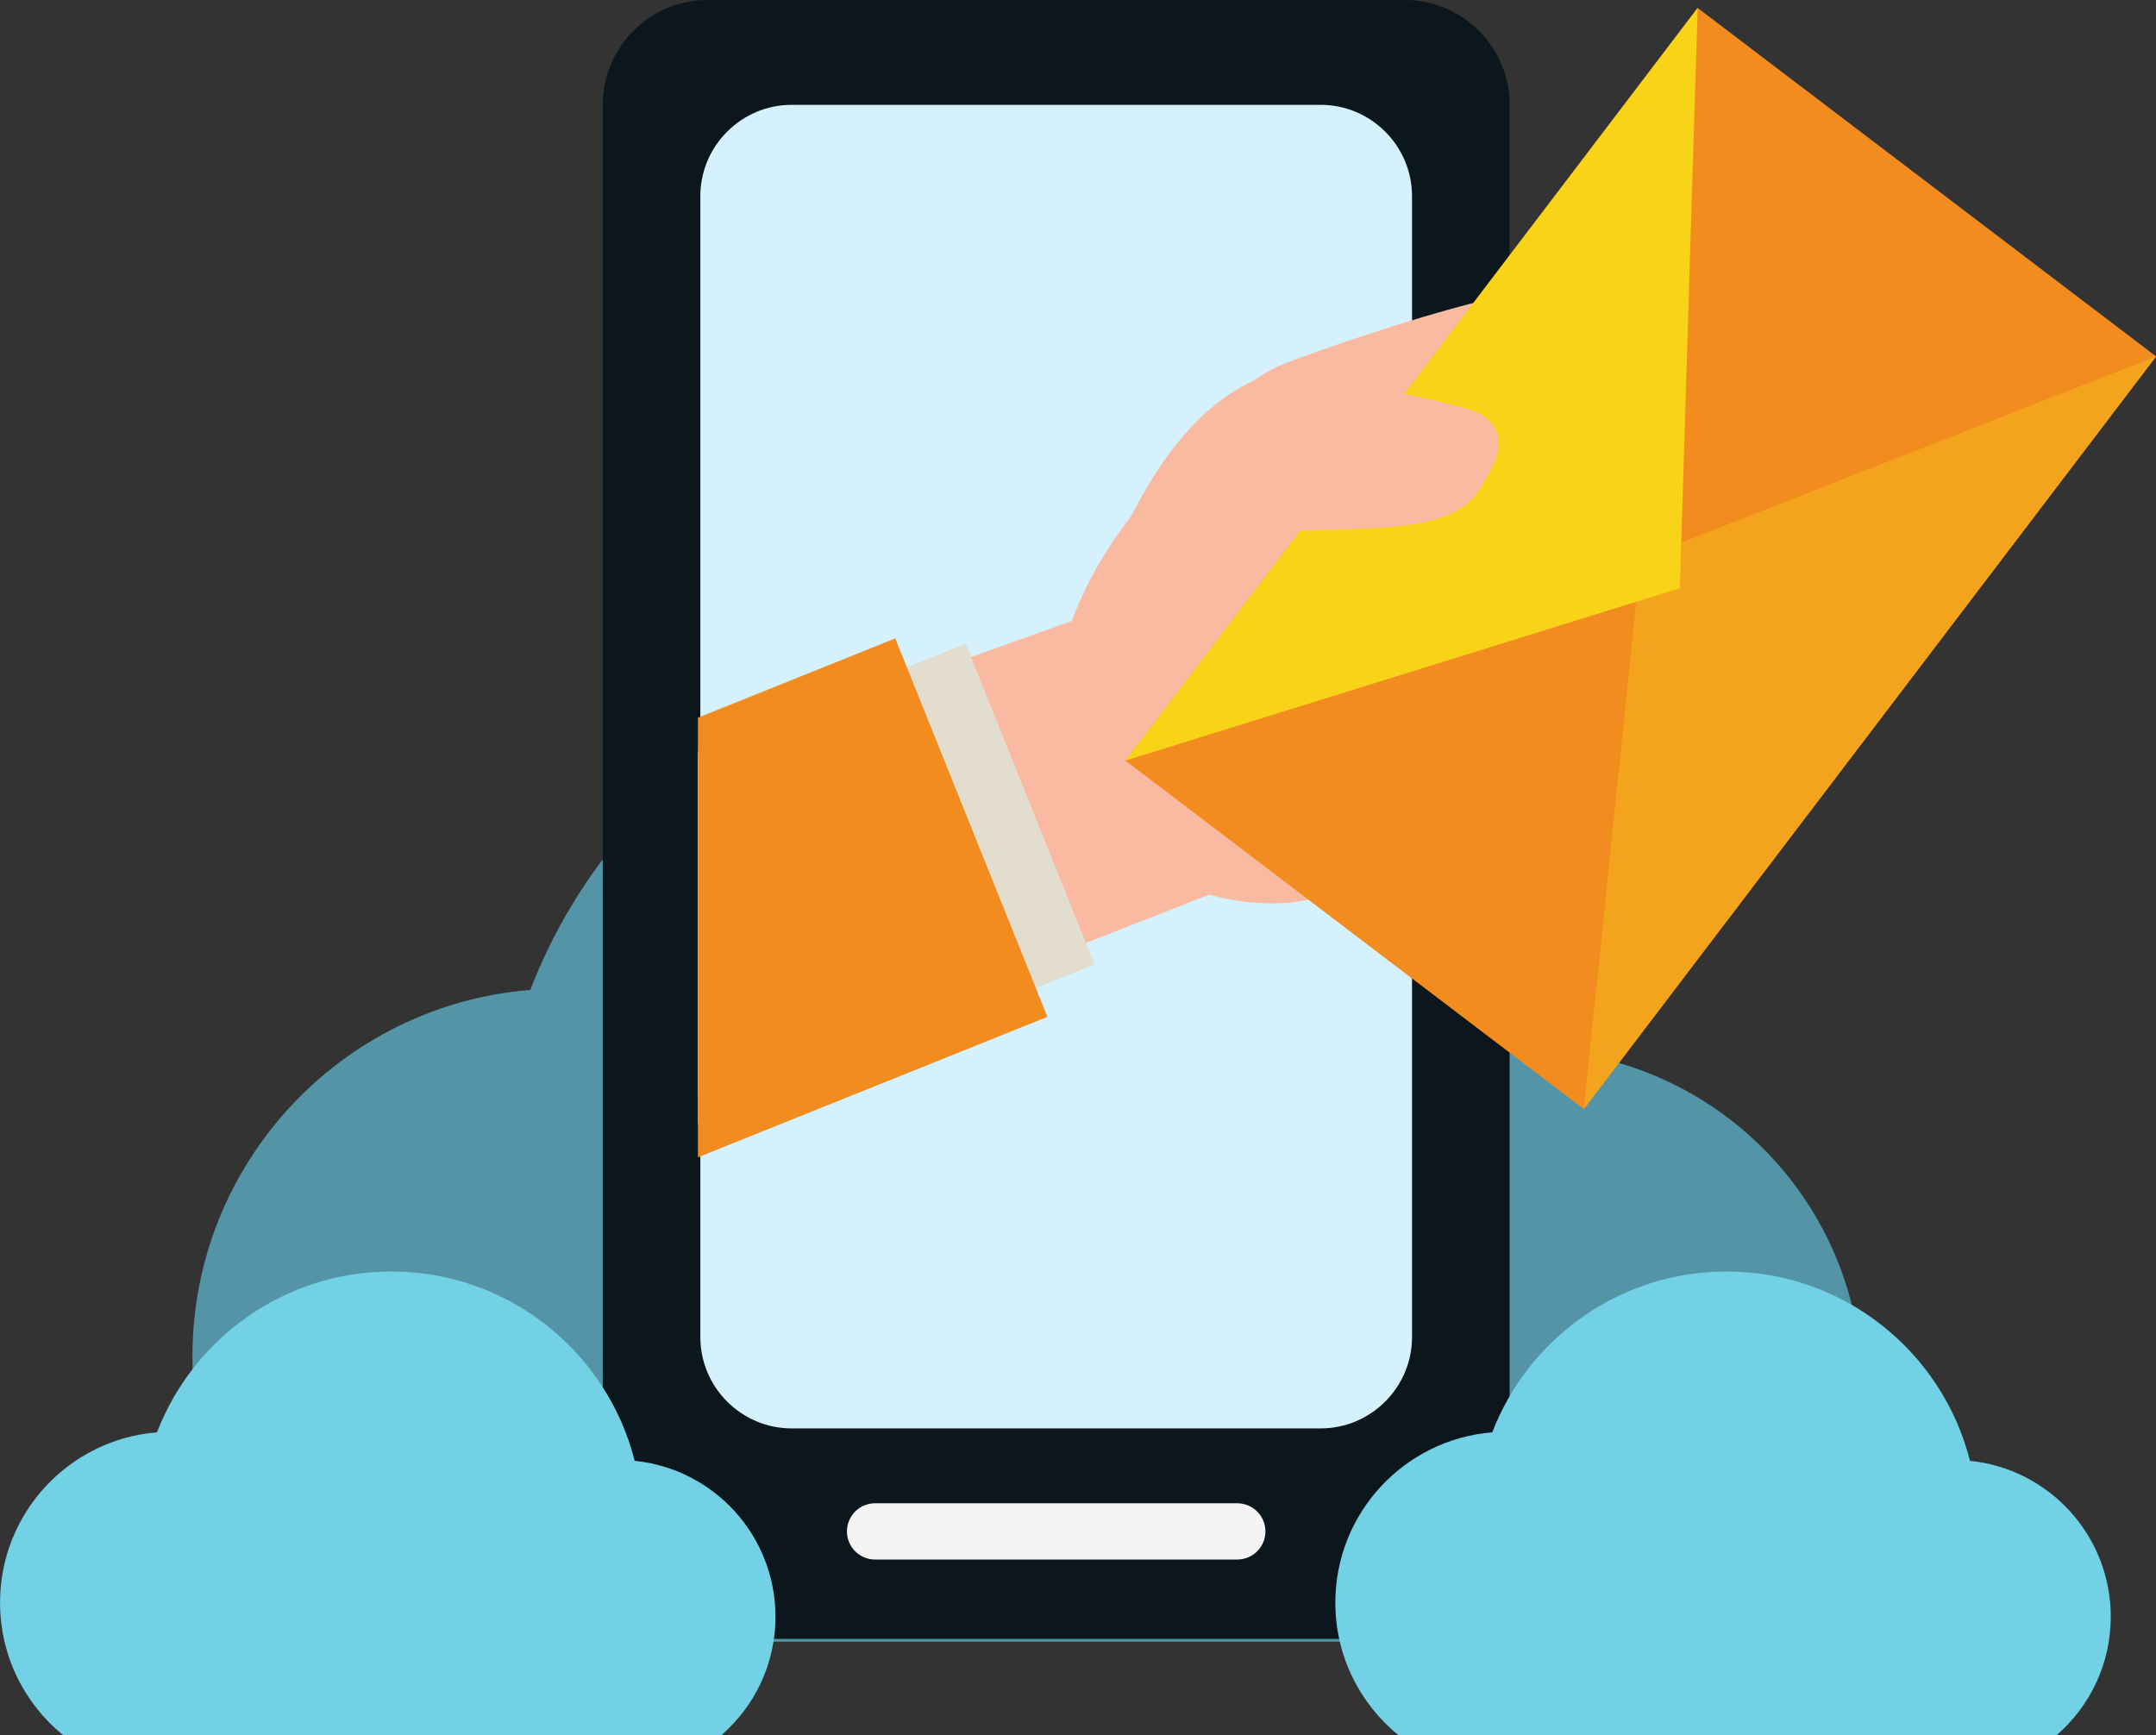
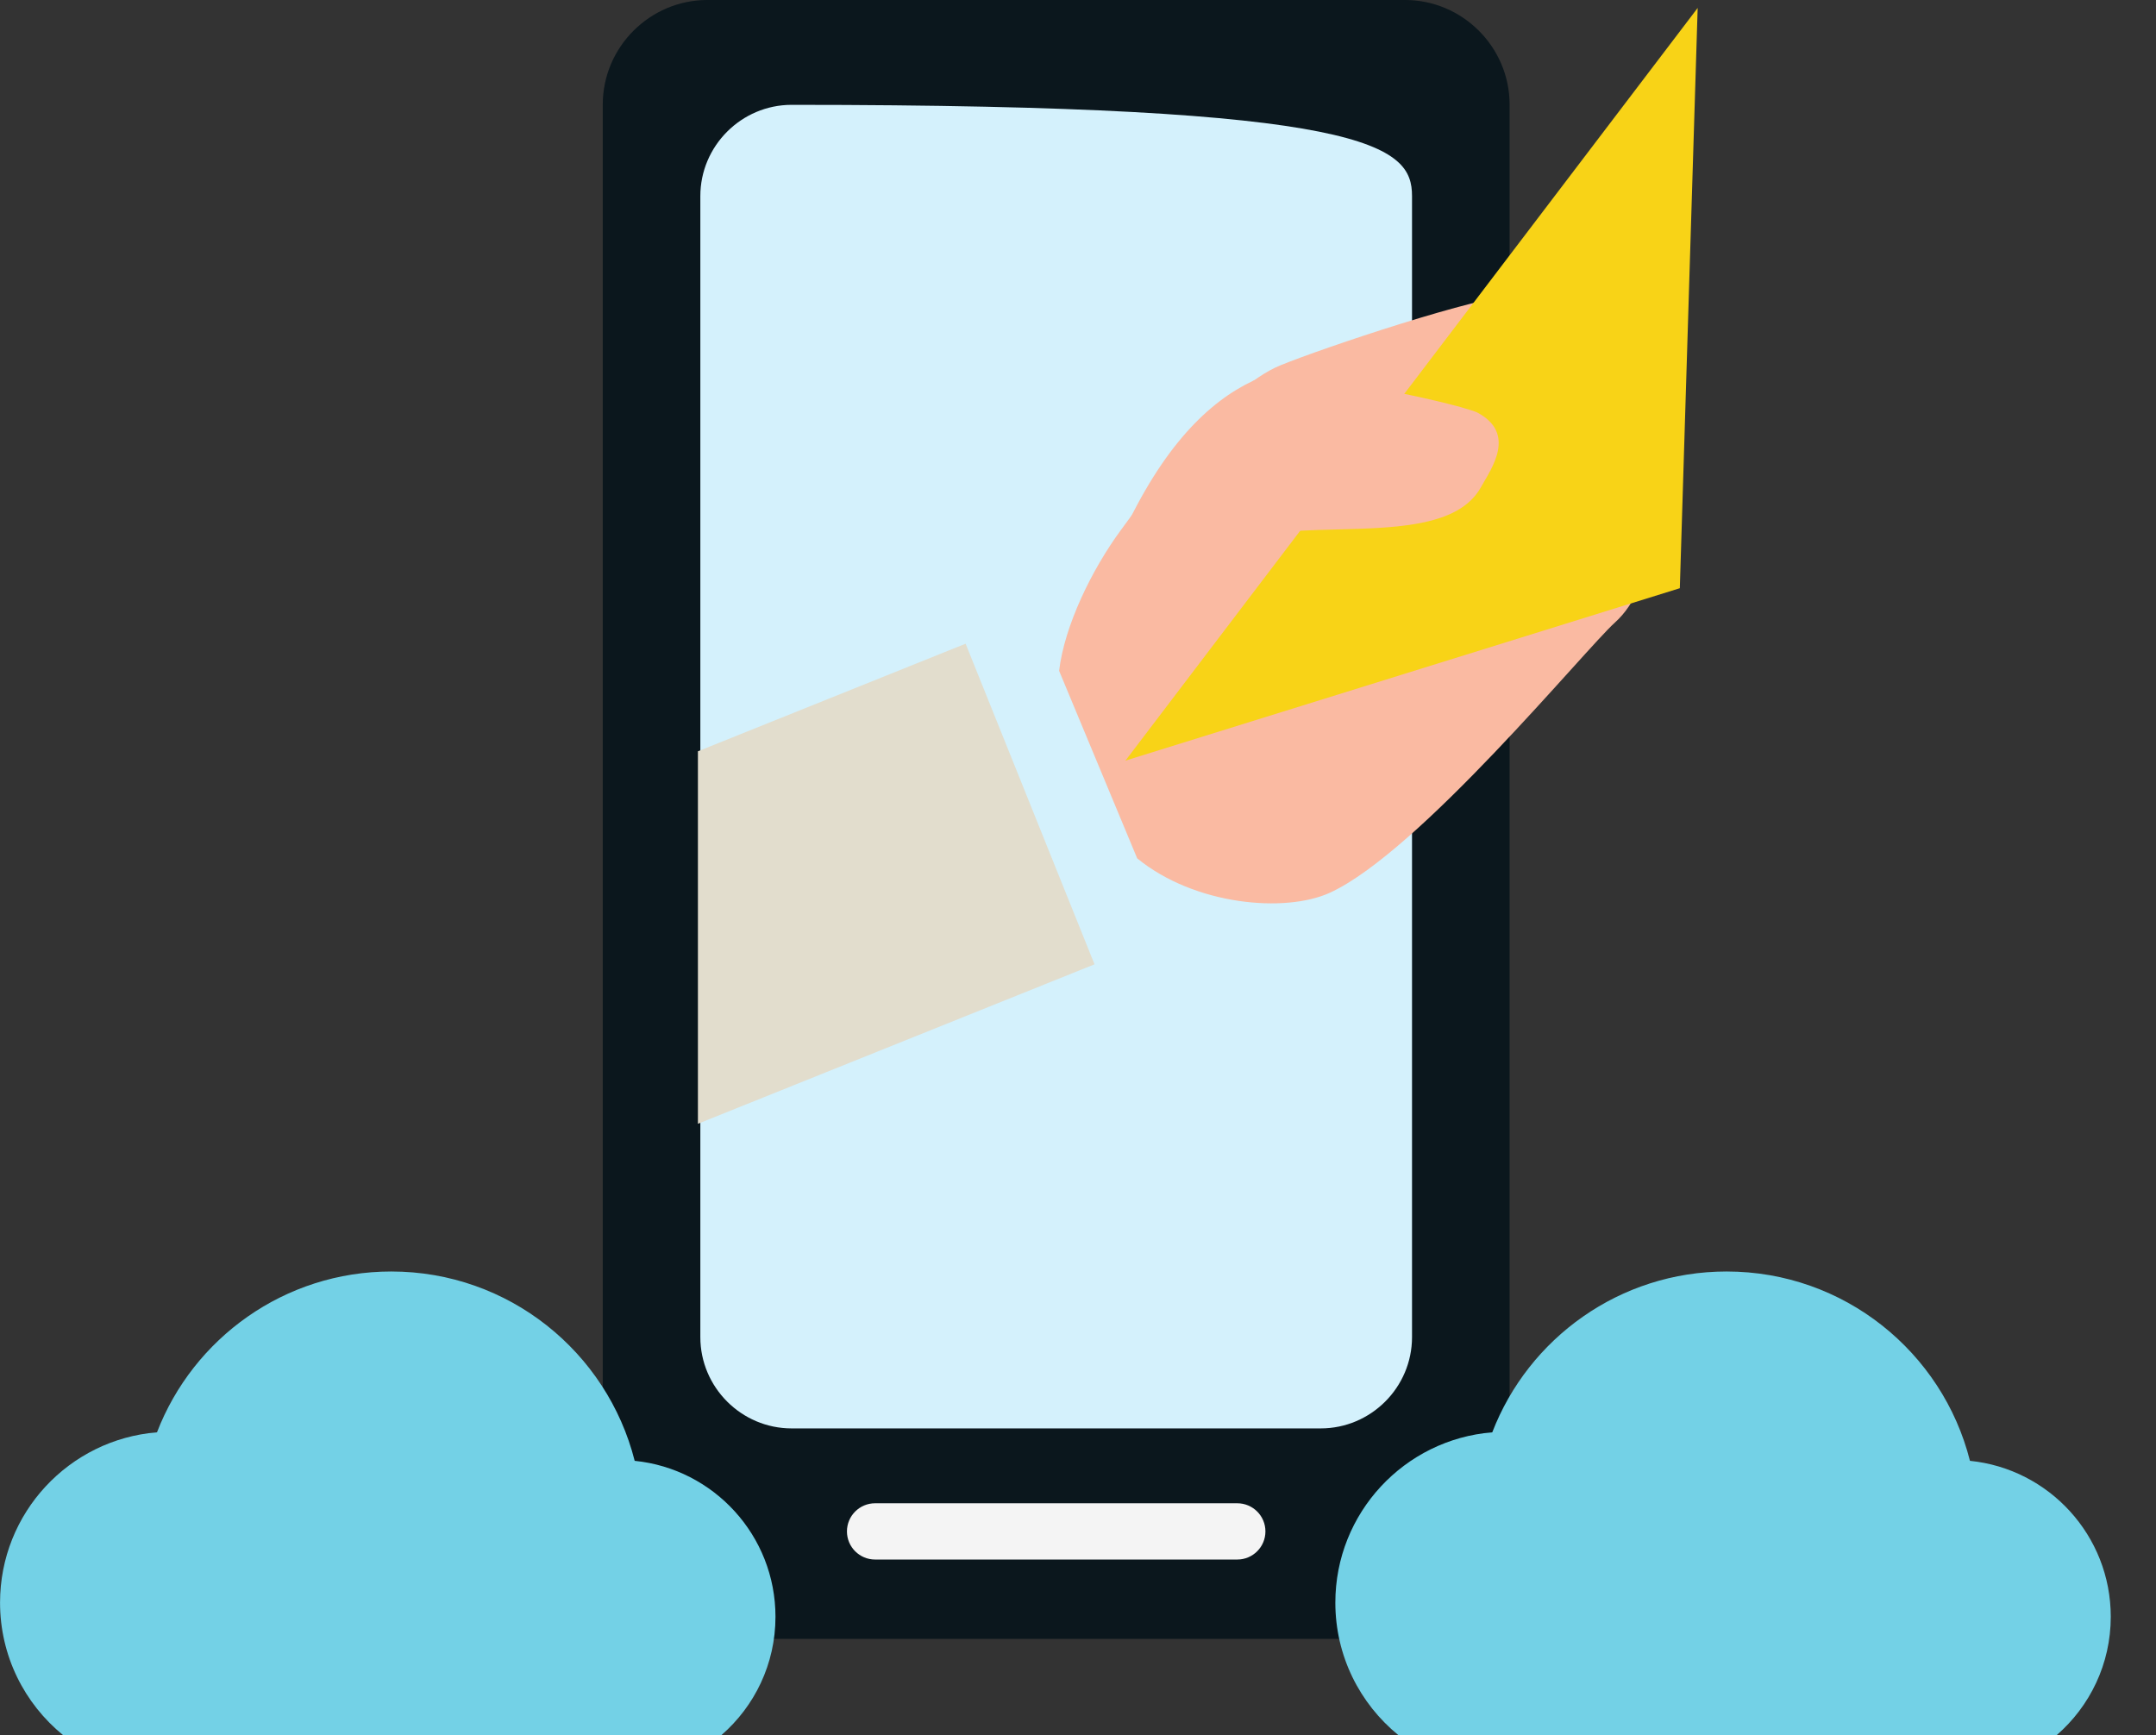
<svg xmlns="http://www.w3.org/2000/svg" height="1604.4" preserveAspectRatio="xMidYMid meet" version="1.0" viewBox="63.9 258.5 1993.4 1604.4" width="1993.4" zoomAndPan="magnify">
  <rect x="63.9" y="258.5" width="1993.4" height="1604.4" fill="#333333" stroke="none" />
  <g>
    <g id="change1_1">
-       <path d="M 1677.852 1776.52 L 367.102 1776.52 C 290.648 1714.137 241.812 1619.207 241.812 1512.836 C 241.812 1334.336 379.32 1187.957 554.211 1173.828 C 626.336 986.57 807.938 853.676 1020.613 853.676 C 1254.219 853.676 1450.367 1013.984 1505.078 1230.586 C 1662.484 1246.488 1785.355 1379.387 1785.355 1541 C 1785.355 1635.047 1743.691 1719.309 1677.852 1776.52" fill="#5395a6" />
-     </g>
+       </g>
    <g id="change2_1">
      <path d="M 717.977 258.484 L 1362.879 258.484 C 1416.109 258.484 1459.656 302.031 1459.656 355.25 L 1459.656 1677.133 C 1459.656 1730.34 1416.109 1773.891 1362.867 1773.891 L 717.977 1773.891 C 664.742 1773.891 621.195 1730.34 621.195 1677.133 L 621.195 355.25 C 621.195 302.031 664.742 258.484 717.977 258.484" fill="#0b171d" />
    </g>
    <g id="change3_1">
-       <path d="M 795.816 355.438 L 1285.047 355.438 C 1331.445 355.438 1369.434 393.414 1369.434 439.82 L 1369.434 1494.891 C 1369.434 1541.301 1331.445 1579.289 1285.027 1579.289 L 795.816 1579.289 C 749.398 1579.289 711.422 1541.301 711.422 1494.891 L 711.422 439.82 C 711.422 393.414 749.398 355.438 795.816 355.438" fill="#d4f1fc" />
+       <path d="M 795.816 355.438 C 1331.445 355.438 1369.434 393.414 1369.434 439.82 L 1369.434 1494.891 C 1369.434 1541.301 1331.445 1579.289 1285.027 1579.289 L 795.816 1579.289 C 749.398 1579.289 711.422 1541.301 711.422 1494.891 L 711.422 439.82 C 711.422 393.414 749.398 355.438 795.816 355.438" fill="#d4f1fc" />
    </g>
    <g id="change4_1">
      <path d="M 846.973 1674.531 C 846.973 1688.898 858.625 1700.539 872.988 1700.539 L 1207.871 1700.539 C 1222.23 1700.539 1233.891 1688.898 1233.891 1674.531 C 1233.891 1660.172 1222.23 1648.52 1207.871 1648.52 L 872.988 1648.52 C 858.625 1648.52 846.973 1660.172 846.973 1674.531" fill="#f4f4f4" />
    </g>
    <g id="change5_1">
-       <path d="M 709.18 956.34 L 1066.699 828.469 L 1190.84 1082.27 L 709.18 1270.961 L 709.18 956.34" fill="#fabaa2" />
-     </g>
+       </g>
    <g id="change5_2">
      <path d="M 1043.133 878.785 C 1048.133 836.859 1073.387 785.262 1100.02 748.938 C 1128.93 709.438 1194.816 617.957 1247.746 596.293 C 1287.258 580.129 1431.062 531.883 1469.84 530.598 C 1574.688 527.043 1633.359 765.371 1557.102 834.074 C 1528.973 859.406 1376.008 1046.348 1293.328 1084.047 C 1252.195 1102.785 1168.684 1095.781 1115.324 1052.18" fill="#fabaa2" />
    </g>
    <g id="change6_1">
-       <path d="M 1528.297 1284.02 L 2057.387 588.062 L 1633.539 265.848 L 1104.461 961.801 L 1528.297 1284.02" fill="#f28c1f" />
-     </g>
+       </g>
    <g id="change7_1">
-       <path d="M 2057.387 588.062 L 1580.918 774.93 L 1528.297 1284.02 L 2057.387 588.062" fill="#f4a41c" />
-     </g>
+       </g>
    <g id="change8_1">
      <path d="M 1633.535 265.855 L 1617.035 802.395 L 1104.461 961.805 L 1633.535 265.855" fill="#f8d317" />
    </g>
    <g id="change5_3">
      <path d="M 1108.352 738.84 C 1146.762 661.391 1189.129 623.969 1230.25 607.199 C 1252.441 598.148 1404.219 629.16 1429.699 639.898 C 1466.73 659.559 1442.32 692.43 1433.289 708.762 C 1397.949 772.82 1249.488 728.621 1182.23 766.91" fill="#fabaa2" />
    </g>
    <g id="change9_1">
      <path d="M 709.18 953.199 L 956.688 853.699 L 1075.879 1150.172 L 709.18 1297.602 L 709.18 953.199" fill="#e2ddcd" />
    </g>
    <g id="change6_2">
-       <path d="M 709.18 922.16 L 891.641 848.801 L 1032.32 1198.73 L 709.18 1328.641 L 709.18 922.16" fill="#f28c1f" />
-     </g>
+       </g>
    <g id="change10_1">
      <path d="M 730.969 1862.84 L 122.145 1862.84 C 86.641 1833.871 63.945 1789.781 63.945 1740.379 C 63.945 1657.461 127.82 1589.469 209.047 1582.91 C 242.543 1495.93 326.898 1434.199 425.684 1434.199 C 534.191 1434.199 625.281 1508.66 650.715 1609.27 C 723.816 1616.648 780.891 1678.391 780.891 1753.449 C 780.891 1797.129 761.531 1836.281 730.969 1862.84" fill="#73d1e6" />
    </g>
    <g id="change10_2">
      <path d="M 1965.551 1862.84 L 1356.738 1862.84 C 1321.227 1833.871 1298.535 1789.781 1298.535 1740.379 C 1298.535 1657.461 1362.414 1589.469 1443.625 1582.91 C 1477.137 1495.93 1561.5 1434.199 1660.285 1434.199 C 1768.773 1434.199 1859.891 1508.66 1885.289 1609.27 C 1958.414 1616.648 2015.48 1678.391 2015.48 1753.449 C 2015.48 1797.129 1996.102 1836.281 1965.551 1862.84" fill="#73d1e6" />
    </g>
  </g>
</svg>